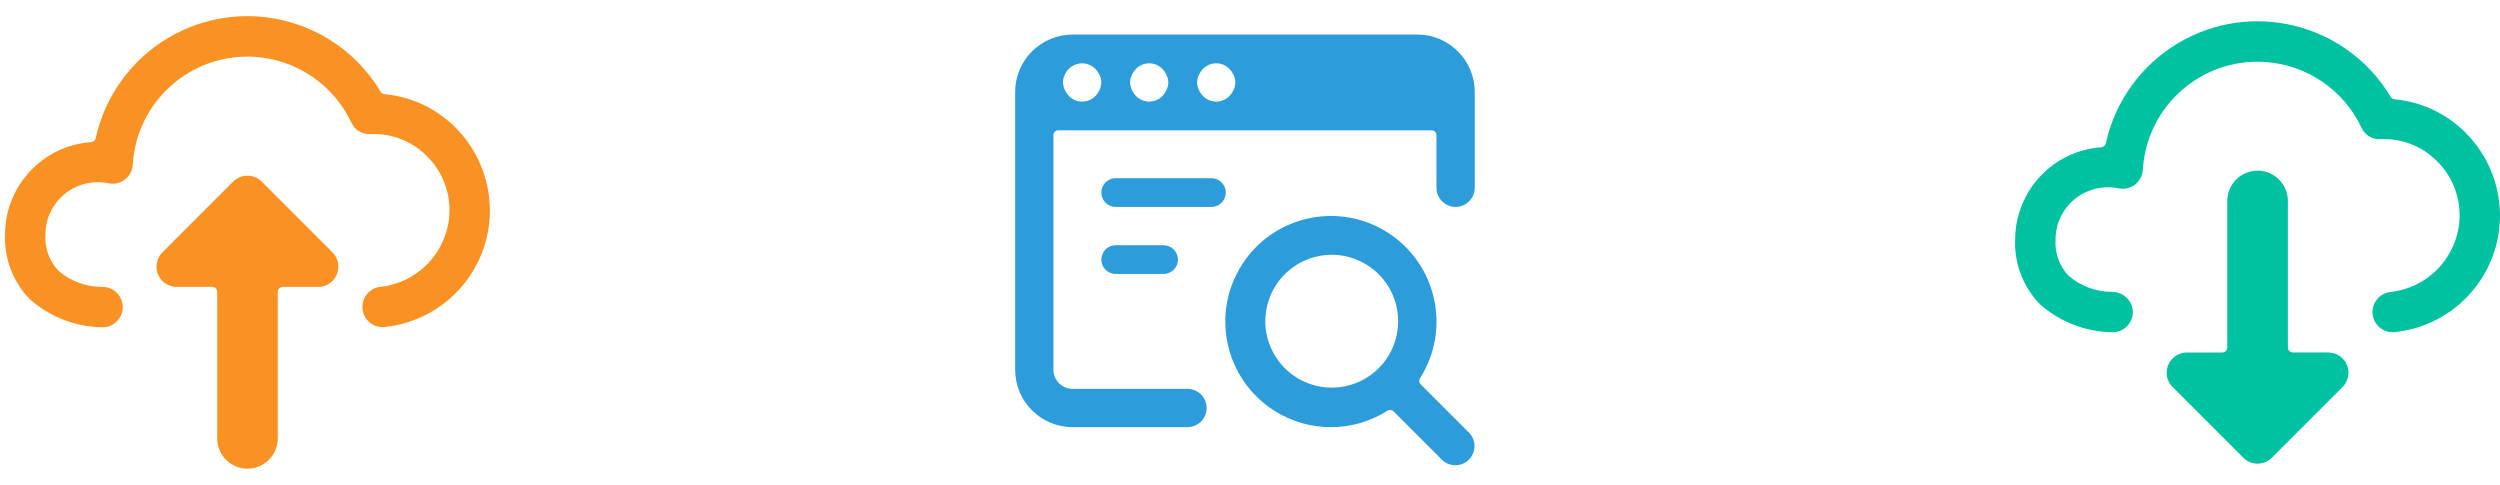
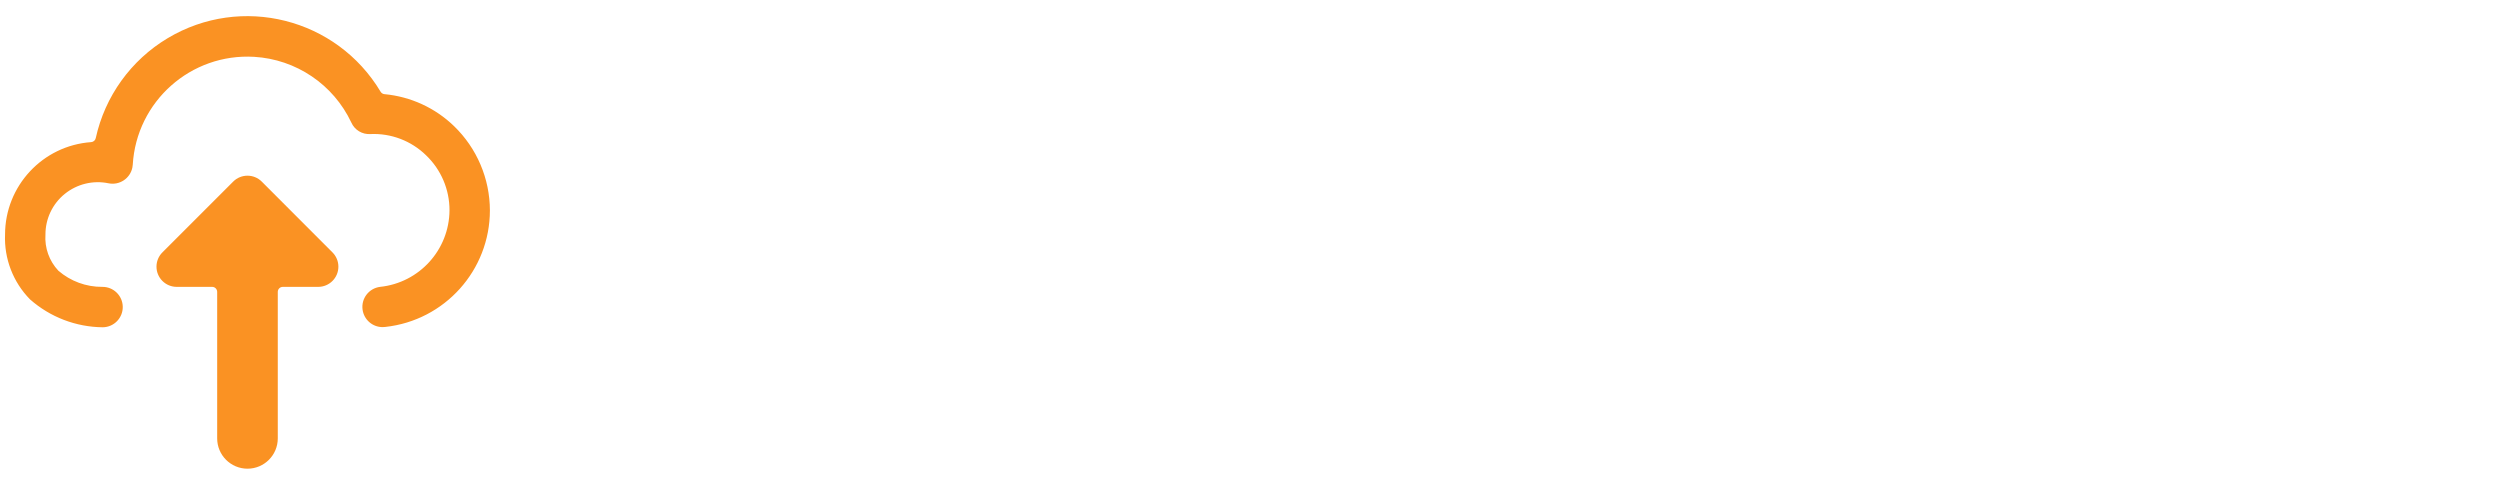
<svg xmlns="http://www.w3.org/2000/svg" width="495" height="96" viewBox="0 0 495 96" fill="none">
  <path d="M97.001 41.652C96.984 35.368 94.428 29.356 89.912 24.984C86.172 21.36 81.308 19.124 76.124 18.644C75.808 18.616 75.525 18.436 75.361 18.164C66.648 3.596 47.776 -1.156 33.209 7.556C25.933 11.904 20.78 19.064 18.96 27.34C18.872 27.78 18.5 28.108 18.052 28.14C8.452 28.824 1.008 36.812 1 46.436C0.8 51.216 2.592 55.864 5.944 59.276C9.928 62.792 15.049 64.756 20.364 64.8C22.573 64.768 24.337 62.948 24.305 60.74C24.273 58.532 22.453 56.768 20.244 56.8C17.056 56.82 13.969 55.684 11.556 53.6C9.744 51.672 8.816 49.076 9 46.436C8.992 43.316 10.393 40.364 12.816 38.4C15.241 36.432 18.424 35.656 21.485 36.292C23.648 36.736 25.765 35.344 26.209 33.18C26.248 32.992 26.273 32.804 26.285 32.616C27.024 20.076 37.788 10.512 50.328 11.252C58.636 11.744 66.016 16.732 69.564 24.264C70.216 25.736 71.721 26.648 73.329 26.544C77.428 26.356 81.424 27.876 84.361 30.748C87.337 33.592 89.016 37.536 89.001 41.652C88.945 49.468 83.02 55.992 75.249 56.8C73.056 57.08 71.504 59.08 71.784 61.272C72.04 63.28 73.752 64.78 75.776 64.768C75.953 64.768 76.129 64.756 76.3 64.732C88.076 63.444 96.996 53.5 97.001 41.652ZM51.828 35.956C50.264 34.396 47.733 34.396 46.172 35.956L32.172 49.956C30.601 51.508 30.588 54.044 32.141 55.612C32.897 56.376 33.928 56.804 35.001 56.8H42.001C42.553 56.796 42.996 57.24 43.001 57.792C43.001 57.796 43.001 57.796 43.001 57.8V86.8C43.001 90.112 45.688 92.8 49.001 92.8C52.312 92.8 55.001 90.112 55.001 86.8V57.8C54.996 57.248 55.441 56.804 55.992 56.8C55.996 56.8 55.996 56.8 56.001 56.8H63.001C65.209 56.8 67.001 55.008 67.001 52.8C67.001 51.74 66.581 50.724 65.829 49.972L51.828 35.956Z" fill="#FA9223" />
-   <path d="M281.152 74.904C287.355 65.167 284.489 52.241 274.752 46.038C265.015 39.835 252.089 42.702 245.886 52.438C239.683 62.175 242.549 75.101 252.286 81.305C259.134 85.669 267.889 85.669 274.74 81.312C275.116 81.073 275.605 81.13 275.92 81.445L285.528 91.053C287.033 92.509 289.433 92.467 290.889 90.958C292.307 89.487 292.307 87.159 290.889 85.692L281.281 76.08C280.97 75.765 280.917 75.279 281.152 74.904ZM275.988 68.242C273.425 75.037 265.841 78.465 259.047 75.901C252.252 73.338 248.824 65.755 251.387 58.96C253.951 52.166 261.534 48.738 268.329 51.301C273.489 53.246 276.883 58.206 276.833 63.722C276.822 65.266 276.534 66.794 275.988 68.238V68.242ZM242.708 38.125C242.708 36.555 241.434 35.281 239.865 35.281H220.906C219.337 35.281 218.062 36.555 218.062 38.125C218.062 39.695 219.337 40.969 220.906 40.969H239.865C241.434 40.969 242.708 39.695 242.708 38.125ZM220.906 48.556C219.337 48.556 218.062 49.83 218.062 51.4C218.062 52.969 219.337 54.243 220.906 54.243H230.385C231.955 54.243 233.229 52.969 233.229 51.4C233.229 49.83 231.955 48.556 230.385 48.556H220.906ZM238.917 80.785C238.917 78.692 237.218 76.993 235.125 76.993H212.375C210.282 76.993 208.583 75.295 208.583 73.202V26.75C208.583 26.227 209.008 25.802 209.531 25.802H283.469C283.992 25.802 284.417 26.227 284.417 26.75V37.177C284.417 39.27 286.115 40.969 288.208 40.969C290.301 40.969 292 39.27 292 37.177V18.219C292 11.936 286.908 6.844 280.625 6.844H212.375C206.092 6.844 201 11.936 201 18.219V73.198C201 79.481 206.092 84.573 212.375 84.573H235.125C237.218 84.573 238.917 82.874 238.917 80.785ZM237.605 14.431C238.583 12.66 240.809 12.016 242.579 12.99C243.186 13.324 243.687 13.824 244.02 14.431C244.384 14.996 244.585 15.652 244.604 16.327C244.585 17.002 244.384 17.658 244.02 18.223C243.042 19.993 240.816 20.638 239.046 19.663C238.439 19.33 237.938 18.829 237.605 18.223C237.241 17.658 237.04 17.002 237.021 16.327C237.04 15.652 237.241 14.996 237.605 14.431ZM224.334 14.431C225.312 12.66 227.538 12.016 229.309 12.99C229.915 13.324 230.416 13.824 230.749 14.431C231.113 14.996 231.314 15.652 231.333 16.327C231.314 17.002 231.113 17.658 230.749 18.223C229.771 19.993 227.545 20.638 225.775 19.663C225.168 19.33 224.668 18.829 224.334 18.223C223.97 17.658 223.769 17.002 223.75 16.327C223.769 15.652 223.97 14.996 224.334 14.431ZM210.828 14.776C211.435 13.418 212.785 12.543 214.271 12.535C215.602 12.55 216.826 13.271 217.479 14.431C217.843 14.996 218.044 15.652 218.062 16.327C218.044 17.002 217.843 17.658 217.479 18.223C216.5 19.993 214.275 20.638 212.504 19.663C211.897 19.33 211.397 18.829 211.063 18.223C210.699 17.658 210.498 17.002 210.479 16.327C210.483 15.792 210.601 15.261 210.828 14.776Z" fill="#2D9CDB" />
  <g clip-path="url(#clip0)">
-     <path d="M495 42.652C494.98 36.372 492.424 30.368 487.912 26C484.172 22.376 479.308 20.14 474.124 19.66C473.808 19.632 473.524 19.452 473.36 19.18C464.648 4.612 445.776 -0.14 431.208 8.572C423.932 12.92 418.78 20.08 416.96 28.356C416.872 28.796 416.5 29.124 416.052 29.156C406.456 29.84 399.016 37.816 399 47.436C398.8 52.216 400.592 56.864 403.944 60.276C407.932 63.784 413.052 65.74 418.364 65.784C420.572 65.752 422.336 63.932 422.304 61.724C422.224 59.536 420.432 57.8 418.244 57.784C415.056 57.8 411.972 56.664 409.556 54.584C407.748 52.66 406.82 50.072 407 47.436C406.992 44.32 408.396 41.368 410.816 39.408C413.24 37.44 416.424 36.664 419.484 37.3C421.648 37.744 423.764 36.352 424.208 34.188C424.248 34 424.272 33.812 424.284 33.624C425.024 21.084 435.788 11.52 448.328 12.26C456.636 12.752 464.016 17.74 467.564 25.272C468.216 26.748 469.72 27.66 471.328 27.552C475.428 27.356 479.428 28.876 482.36 31.748C485.336 34.592 487.016 38.536 487 42.652C486.952 50.472 481.028 57.008 473.248 57.816C471.056 58.096 469.504 60.096 469.784 62.288C470.04 64.296 471.752 65.796 473.776 65.784C473.952 65.784 474.128 65.772 474.3 65.748C486.08 64.46 495.004 54.504 495 42.652ZM461 69.784H454C453.448 69.784 453 69.336 453 68.784V39.784C453 36.472 450.312 33.784 447 33.784C443.688 33.784 441 36.472 441 39.784V68.8C441 69.352 440.552 69.8 440 69.8H433C430.792 69.8 429 71.592 429 73.8C429 74.86 429.42 75.876 430.172 76.628L444.172 90.628C445.736 92.188 448.268 92.188 449.828 90.628L463.828 76.628C465.388 75.064 465.388 72.532 463.828 70.972C463.08 70.224 462.06 69.8 461 69.8V69.784Z" fill="#00C2A1" />
-   </g>
+     </g>
  <defs>
    <clipPath id="clip0">
-       <rect x="399" width="96" height="96" fill="white" />
-     </clipPath>
+       </clipPath>
  </defs>
</svg>